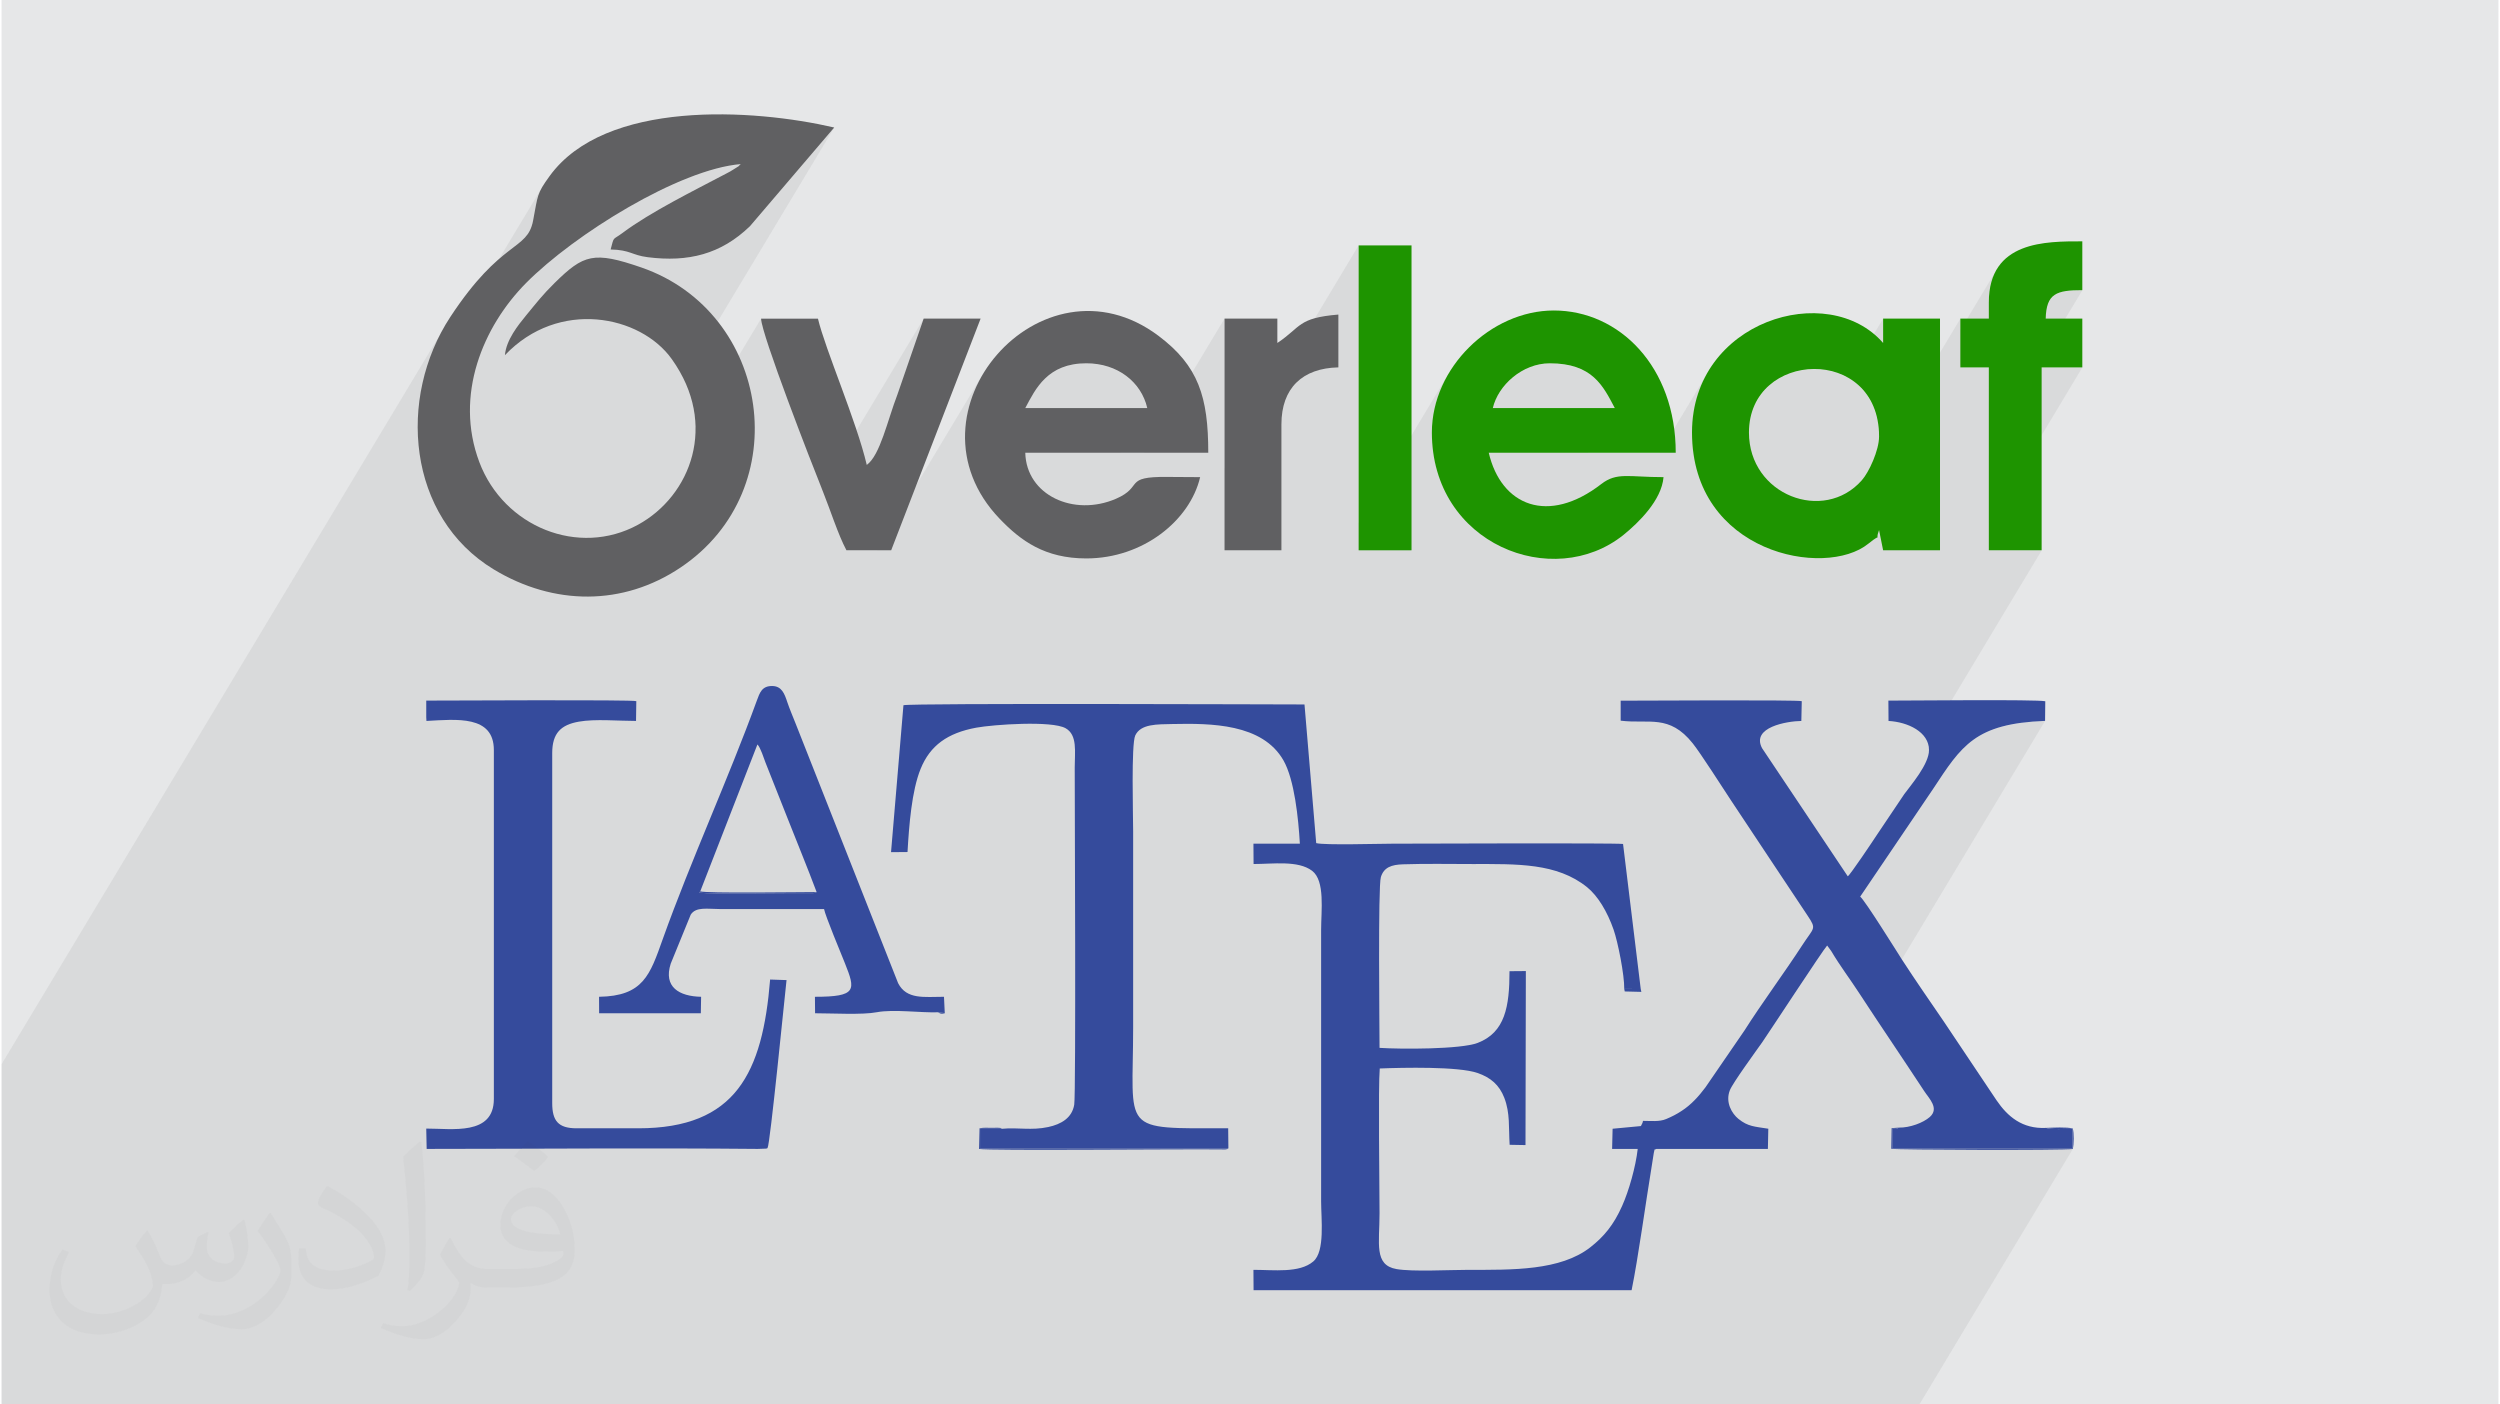
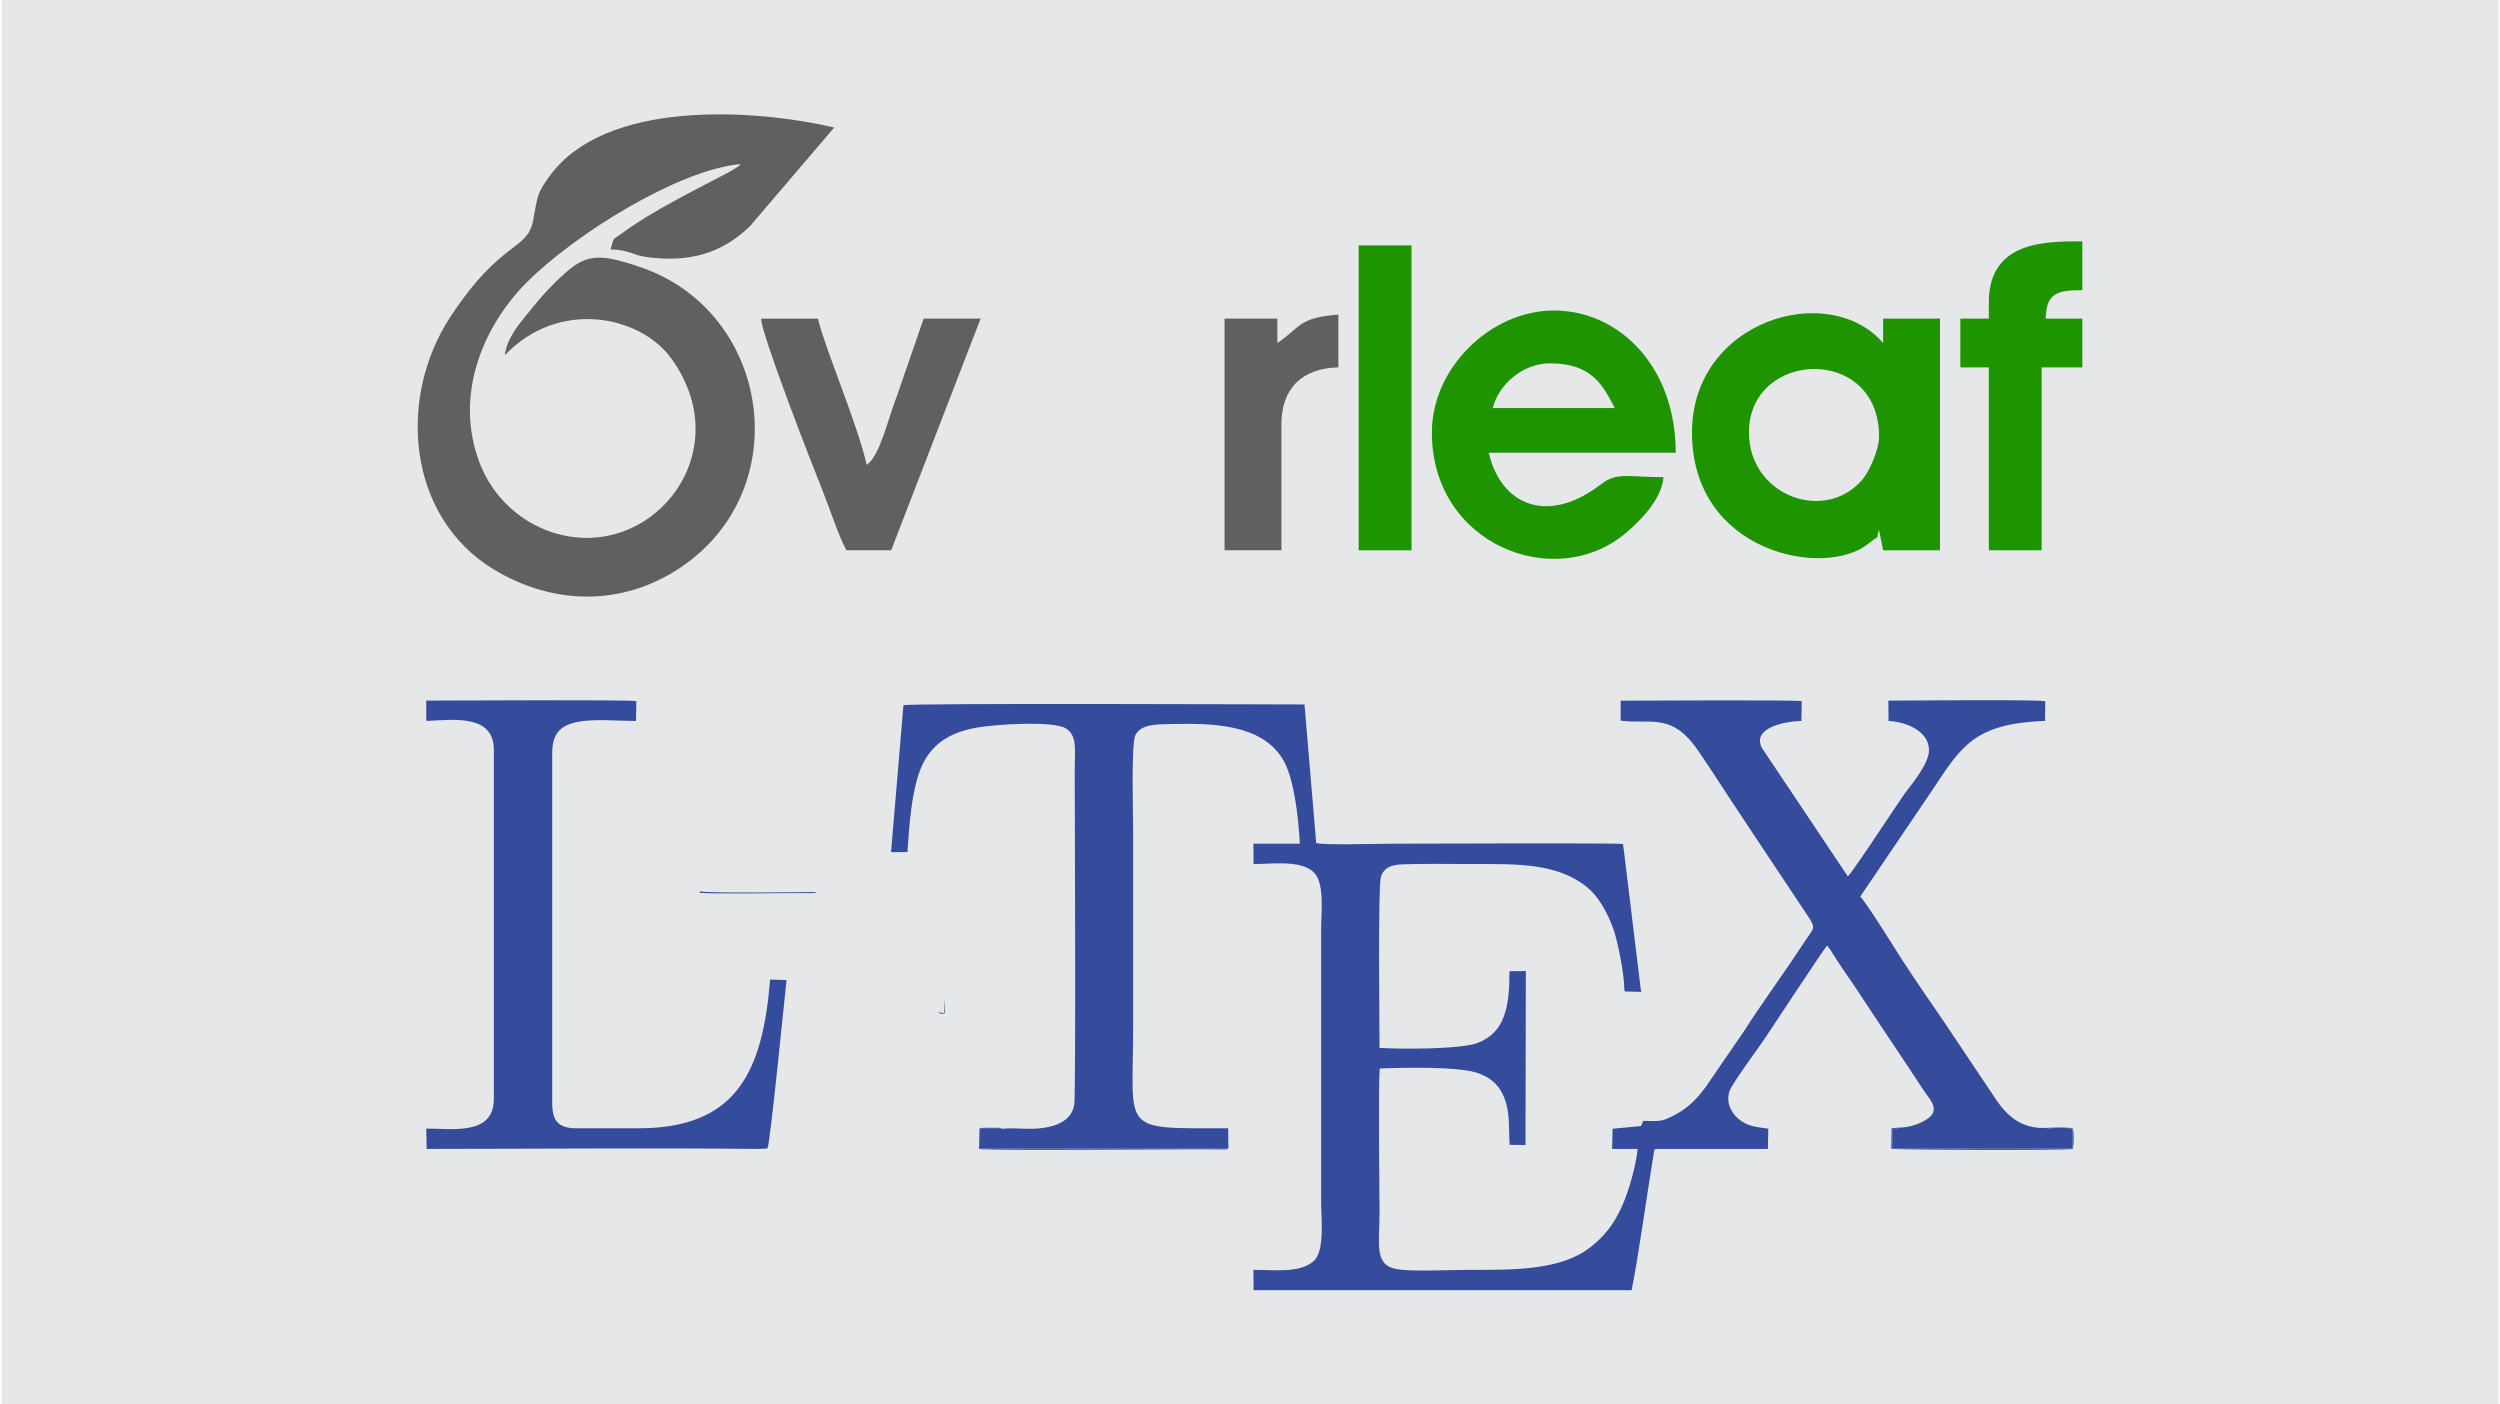
<svg xmlns="http://www.w3.org/2000/svg" xml:space="preserve" width="356px" height="200px" version="1.0" shape-rendering="geometricPrecision" text-rendering="geometricPrecision" image-rendering="optimizeQuality" fill-rule="evenodd" clip-rule="evenodd" viewBox="0 0 35600 20025">
  <g id="Layer_x0020_1">
    <g id="_1925745974960">
      <path fill="#E6E7E8" d="M0 0l35600 0 0 20025 -35600 0 0 -20025z" />
-       <path fill="#373435" fill-opacity="0.078" d="M20615 5355l-1266 2106 0 -3962 -1912 3184 0 -2140 -1150 1912 -335 0 383 -637 -44 -134 -65 -122 -86 -109 -104 -93 -121 -76 -136 -56 -151 -36 -162 -12 -189 16 -158 45 -130 67 -108 86 -89 100 -75 107 -808 1345 -66 -146 -51 -155 -34 -157 -18 -156 -3 -156 13 -154 26 -152 40 -148 53 -145 65 -139 76 -134 -1527 2542 -437 0 -45 -91 -43 -98 -42 -103 -41 -106 0 -1 589 -981 56 -118 52 -134 50 -145 50 -151 50 -152 53 -147 372 -1076 -1454 2421 -17 -43 -50 -126 -58 -149 -66 -168 -70 -183 -74 -194 -75 -199 -76 -202 -73 -199 -69 -192 -64 -181 -56 -166 -48 -145 -36 -122 -23 -93 -9 -59 -936 1557 -2 -103 -24 -173 -44 -176 -66 -176 -36 -73 2151 -3581 -1201 1407 -78 72 -80 65 -81 59 -82 52 -84 47 -85 40 -88 35 -89 29 -91 23 -94 18 -83 11 803 -1336 0 0 -171 23 -184 42 -194 59 -202 74 -208 88 -213 99 -214 110 -214 119 -212 127 -208 132 -201 136 -193 138 -182 140 -170 138 -155 137 -138 132 -113 121 -107 129 -101 136 -94 142 -85 149 -1025 1704 -18 -193 -1 -253 2 -28 1596 -2656 25 -63 19 -75 23 -122 17 -95 16 -77 18 -65 24 -59 32 -61 -1717 2857 11 -61 66 -248 89 -242 111 -233 -6268 10432 0 4852 27343 0 2188 -3643 -11 1 6 -10 0 -279 -34 1 -46 1 -55 1 -58 1 -57 -1 -53 -3 -44 -5 -30 -8 -176 292 -1739 0 297 -493 17 -48 -2 -48 -15 -48 -26 -47 -31 -45 -31 -43 -28 -41 -59 -88 -57 -88 -58 -87 -57 -86 -58 -87 -57 -86 -58 -87 -59 -88 -59 -88 -58 -87 -58 -87 -58 -87 -57 -86 -10 -16 2484 -4134 -178 10 -161 17 -144 24 -130 30 -118 36 -105 44 -96 50 -88 57 -81 64 -75 70 -71 77 -69 85 -68 91 -69 98 -70 106 -74 112 -1039 1535 -442 736 -29 -39 -19 24 -33 47 -47 68 -57 84 -66 98 -72 108 -77 116 -80 119 -79 121 -79 118 -74 112 -68 104 -61 91 -51 76 -38 58 -25 36 -43 61 -61 85 -70 99 -75 105 -72 105 -64 96 -49 78 -535 891 -5 0 3209 -5343 55 -88 46 -90 31 -86 11 -80 -13 -92 -16 -33 1635 -2723 -753 0 0 -389 1333 -2219 -580 0 -753 1254 0 -136 1333 -2219 -127 3 -108 10 -89 21 -71 34 -55 52 -883 1470 0 -489 -406 0 0 -20 406 -675 0 -232 9 -155 27 -135 42 -117 57 -100 -541 901 0 -162 -2050 3412 -10 0 736 -1226 41 -77 39 -86 34 -89 26 -89 18 -86 7 -79 -21 -229 -59 -198 -92 -166 -118 -135 -11 -8 359 -597 0 -347 -506 840 -139 -65 -168 -44 -173 -13 -173 15 -167 44 -157 73 -140 100 -119 128 -812 1352 -88 -224 -61 -276 -22 -307 22 -287 63 -263 99 -237 -646 1076 -1022 0 383 -637 -63 -119 -67 -115 -77 -108 -91 -96 -113 -82 -138 -63 -171 -40 -207 -15 -145 14 -137 40 -127 63 -116 81 -100 96 -83 108 -816 1357 -81 -219 -57 -266 -19 -288 9 -171 28 -168 46 -163 62 -158 77 -151z" />
      <g>
        <path fill="#606062" d="M10539 2340l0 0zm0 0c-62,54 19,-1 -100,74 -56,35 -37,24 -111,63 -454,240 -1073,544 -1474,844 -147,110 -117,38 -170,236 282,6 300,81 528,110 580,74 1045,-42 1459,-442l1201 -1407c-1158,-269 -3267,-401 -4059,694 -185,255 -165,270 -235,635 -83,434 -448,261 -1179,1371 -760,1156 -616,2855 621,3602 855,516 1841,523 2662,-29 1663,-1117 1280,-3640 -559,-4277 -681,-235 -823,-187 -1237,220 -179,177 -249,272 -407,463 -116,142 -284,351 -302,567 765,-806 1933,-570 2379,56 665,931 271,1950 -482,2362 -845,462 -1913,32 -2262,-893 -359,-954 51,-1932 668,-2555 688,-693 2182,-1621 3059,-1694z" />
        <path fill="#1E9400" d="M24914 6166c0,-1178 1855,-1255 1855,57 0,198 -144,510 -246,625 -542,615 -1609,212 -1609,-682zm-812 0c0,1725 1901,2085 2514,1586 226,-184 80,6 153,-195l58 289 811 0 0 -3303 -811 0 0 347c-784,-901 -2725,-318 -2725,1276z" />
-         <path fill="#606062" d="M15466 5180c448,0 783,267 869,638l-1739 0c148,-279 321,-638 870,-638zm0 2782c811,0 1479,-543 1623,-1159 -156,0 -311,-1 -467,-3 -636,-7 -332,137 -732,311 -603,261 -1280,-50 -1294,-656l2609 0c0,-797 -140,-1239 -710,-1667 -1665,-1250 -3719,1096 -2262,2611 300,312 642,563 1233,563z" />
        <path fill="#1E9400" d="M22074 5180c608,0 759,320 927,638l-1739 0c75,-323 420,-638 812,-638zm-1681 986c0,1596 1732,2267 2734,1459 212,-172 542,-492 569,-822 -497,0 -664,-74 -887,98 -757,586 -1428,312 -1605,-446l2666 0c0,-1229 -807,-2028 -1738,-2028 -901,0 -1739,819 -1739,1739z" />
        <path fill="#606062" d="M12046 7846l638 0 1275 -3303 -812 0 -372 1076c-146,380 -248,870 -439,1010 -145,-621 -594,-1652 -696,-2086l-811 0c5,224 709,2036 886,2476 110,274 208,594 331,827z" />
        <path fill="#1E9400" d="M28334 4311l0 232 -406 0 0 695 406 0 0 2608 753 0 0 -2608 580 0 0 -695 -522 0c8,-359 156,-406 522,-406l0 -696c-518,0 -1333,-8 -1333,870z" />
        <path fill="#606062" d="M18190 4890l0 -347 -753 0 0 3303 811 0 0 -1796c0,-518 301,-801 812,-812l0 -753c-582,48 -526,175 -870,405z" />
        <path fill="#1E9400" d="M19349 7846l754 0 0 -4347 -754 0 0 4347z" />
        <path fill="#354B9C" d="M23136 14100l235 1 -252 -2068c-142,-16 -2997,-4 -3283,-4 -186,0 -974,24 -1092,-8l-167 -1977c-251,0 -5622,-21 -5718,11l-177 2095 235 -2c22,-377 59,-872 187,-1186 135,-333 383,-511 793,-587 247,-45 1077,-103 1274,8 172,97 130,336 130,560 0,429 19,4648 -7,4807 -31,189 -185,279 -371,319 -240,52 -433,3 -659,25l-313 0 0 279 3541 0 -3 -286c-1561,0 -1355,68 -1355,-1445 0,-930 0,-1859 0,-2789 0,-221 -29,-1241 30,-1367 78,-167 314,-158 531,-163 546,-11 1283,-8 1583,520 156,275 212,824 233,1186l-662 0 2 290c275,0 635,-55 835,97 187,143 128,567 128,846l0 3860c0,262 58,718 -111,863 -198,170 -565,120 -854,120l2 290 5390 0c94,-461 199,-1236 286,-1764l30 -191c22,-83 -5,-34 36,-59l1591 0 6 -288c-191,-31 -288,-28 -427,-141 -90,-73 -190,-234 -121,-408 40,-102 372,-557 461,-683 89,-128 869,-1320 926,-1380l57 77c132,222 265,394 404,608 152,235 305,461 462,697 157,236 307,459 463,697 67,103 217,243 76,367 -92,81 -283,153 -439,150 -36,25 -43,17 -95,17l0 279 2569 0 0 -279c-69,0 -319,14 -377,-13 -338,17 -547,-162 -704,-392l-753 -1125c-202,-296 -402,-582 -598,-885 -78,-122 -532,-851 -594,-895l1039 -1535c407,-618 599,-933 1597,-971l3 -280c-125,-28 -1945,-9 -2237,-9l2 290c275,15 577,156 577,415 1,202 -264,507 -353,629l-395 588c-49,75 -373,560 -410,583l-1222 -1827c-159,-300 357,-385 560,-388l6 -282c-54,-21 -2321,-7 -2582,-7l0 285c404,50 691,-98 1028,324 114,143 423,628 548,817 365,548 726,1095 1090,1640 132,198 89,163 -78,422 -255,393 -574,822 -824,1216l-556 810c-95,127 -204,248 -339,335 -68,45 -139,82 -221,116 -97,41 -215,26 -330,26 -7,24 1,9 -8,31l-16 32c-1,3 -4,7 -6,11l-403 38 -7 288 365 0c-28,253 -127,601 -222,812 -121,273 -260,438 -452,589 -429,337 -1112,323 -1747,323 -258,0 -791,29 -1018,-11 -324,-57 -242,-364 -242,-796 0,-382 -20,-1809 3,-2064 328,-13 1121,-31 1394,64 190,65 311,173 381,352 86,221 61,427 77,672l226 4 5 -2481 -233 2c0,505 -63,872 -453,1022 -241,93 -1100,91 -1400,71 0,-246 -23,-2303 19,-2435 43,-140 153,-177 316,-182 324,-11 659,-4 984,-4 645,0 1209,-17 1640,330 155,126 288,348 378,605 62,178 155,647 152,846z" />
        <path fill="#354B9C" d="M6055 10224l3 55c430,-23 961,-84 961,415l0 4975c0,526 -598,421 -964,422l6 290c1552,-1 3170,-15 4720,0l113 -4c50,-12 -2,14 28,-12 35,-47 242,-2137 270,-2391l-234 -8c-108,1329 -487,2121 -1879,2121l-881 0c-261,0 -347,-107 -347,-359l0 -4990c0,-285 124,-404 381,-449 229,-41 567,-10 814,-10l4 -282c-46,-23 -2705,-8 -2995,-8l0 235z" />
-         <path fill="#354B9C" d="M9962 12708l815 -2094c45,46 92,199 116,261l312 788c138,352 283,700 416,1056 -3,2 -7,5 -10,6l-36 9c-11,1 -47,0 -60,0 -359,-4 -1387,17 -1568,-6l15 -20zm3391 1725l84 10 0 -231c-282,0 -532,43 -654,-194l-1462 -3703c-39,-99 -84,-203 -119,-307 -39,-118 -79,-225 -213,-227 -148,-2 -179,95 -222,212 -401,1103 -936,2267 -1340,3397 -182,511 -277,812 -908,822l1 235 1450 0 4 -235c-312,-6 -541,-139 -433,-473l285 -698c74,-116 241,-80 412,-80l1489 0c18,97 245,642 298,774 152,381 172,477 -428,477l2 235c235,0 678,25 881,-15 237,-45 629,10 873,1z" />
        <path fill="#354B9C" d="M17492 16373l-3541 0 0 -279 313 0c-35,-17 -12,-12 -62,-15 -26,-1 -63,1 -90,1 -57,0 -114,-5 -168,7l-7 294c137,28 2891,0 3448,7 12,0 52,2 60,1 39,-4 28,-5 47,-16z" />
        <path fill="#354B9C" d="M29149 16081c58,27 308,13 377,13l0 279 -2569 0 0 -279c52,0 59,8 95,-17l-104 8 -5 294c59,16 2457,24 2588,3 17,-64 19,-230 0,-292 -81,-24 -288,-12 -382,-9z" />
        <path fill="#354B9C" d="M11621 12719c-199,0 -1600,20 -1659,-11l-15 20c181,23 1209,2 1568,6 13,0 49,1 60,0l36 -9c3,-1 7,-4 10,-6z" />
        <path fill="#354B9C" d="M23371 14101l-235 -1 7 36 237 6 -9 -41z" />
        <path fill="#354B9C" d="M13353 14433c38,25 46,24 95,14l-11 -235 0 231 -84 -10z" />
      </g>
-       <path fill="#373435" fill-opacity="0.031" d="M2082 17547c68,104 112,203 155,312 32,64 49,183 199,183 44,0 107,-14 163,-45 63,-33 111,-83 136,-159l60 -202 146 -72 10 10c-20,77 -25,149 -25,206 0,170 146,234 262,234 68,0 129,-34 129,-95 0,-81 -34,-217 -78,-339 68,-68 136,-136 214,-191l12 6c34,144 53,287 53,381 0,93 -41,196 -75,264 -70,132 -194,238 -344,238 -114,0 -241,-58 -328,-163l-5 0c-82,101 -209,193 -412,193l-63 0c-10,134 -39,229 -83,314 -121,237 -480,404 -818,404 -470,0 -706,-272 -706,-633 0,-223 73,-431 185,-578l92 38c-70,134 -117,262 -117,385 0,338 275,499 592,499 294,0 658,-187 724,-404 -25,-237 -114,-348 -250,-565 41,-72 94,-144 160,-221l12 0zm5421 -1274c99,62 196,136 291,221 -53,74 -119,142 -201,202 -95,-77 -190,-143 -287,-213 66,-74 131,-146 197,-210zm51 926c-160,0 -291,105 -291,183 0,168 320,219 703,217 -48,-196 -216,-400 -412,-400zm-359 895c208,0 390,-6 529,-41 155,-39 286,-118 286,-171 0,-15 0,-31 -5,-46 -87,8 -187,8 -274,8 -282,0 -498,-64 -583,-222 -21,-44 -36,-93 -36,-149 0,-152 66,-303 182,-406 97,-85 204,-138 313,-138 197,0 354,158 464,408 60,136 101,293 101,491 0,132 -36,243 -118,326 -153,148 -435,204 -867,204l-196 0 0 0 -51 0c-107,0 -184,-19 -245,-66l-10 0c3,25 5,50 5,72 0,97 -32,221 -97,320 -192,287 -400,410 -580,410 -182,0 -405,-70 -606,-161l36 -70c65,27 155,46 279,46 325,0 752,-314 805,-619 -12,-25 -34,-58 -65,-93 -95,-113 -155,-208 -211,-307 48,-95 92,-171 133,-239l17 -2c139,282 265,445 546,445l44 0 0 0 204 0zm-1408 299c24,-130 26,-276 26,-413l0 -202c0,-377 -48,-926 -87,-1282 68,-75 163,-161 238,-219l22 6c51,450 63,972 63,1452 0,126 -5,250 -17,340 -7,114 -73,201 -214,332l-31 -14zm-1449 -596c7,177 94,318 398,318 189,0 349,-50 526,-135 32,-14 49,-33 49,-49 0,-111 -85,-258 -228,-392 -139,-126 -323,-237 -495,-311 -59,-25 -78,-52 -78,-77 0,-51 68,-158 124,-235l19 -2c197,103 417,256 580,427 148,157 240,316 240,489 0,128 -39,250 -102,361 -216,109 -446,192 -674,192 -277,0 -466,-130 -466,-436 0,-33 0,-84 12,-150l95 0zm-501 -503l172 278c63,103 122,215 122,392l0 227c0,183 -117,379 -306,573 -148,132 -279,188 -400,188 -180,0 -386,-56 -624,-159l27 -70c75,21 162,37 269,37 342,-2 692,-252 852,-557 19,-35 26,-68 26,-90 0,-36 -19,-75 -34,-110 -87,-165 -184,-315 -291,-453 56,-89 112,-174 173,-258l14 2z" />
    </g>
  </g>
</svg>